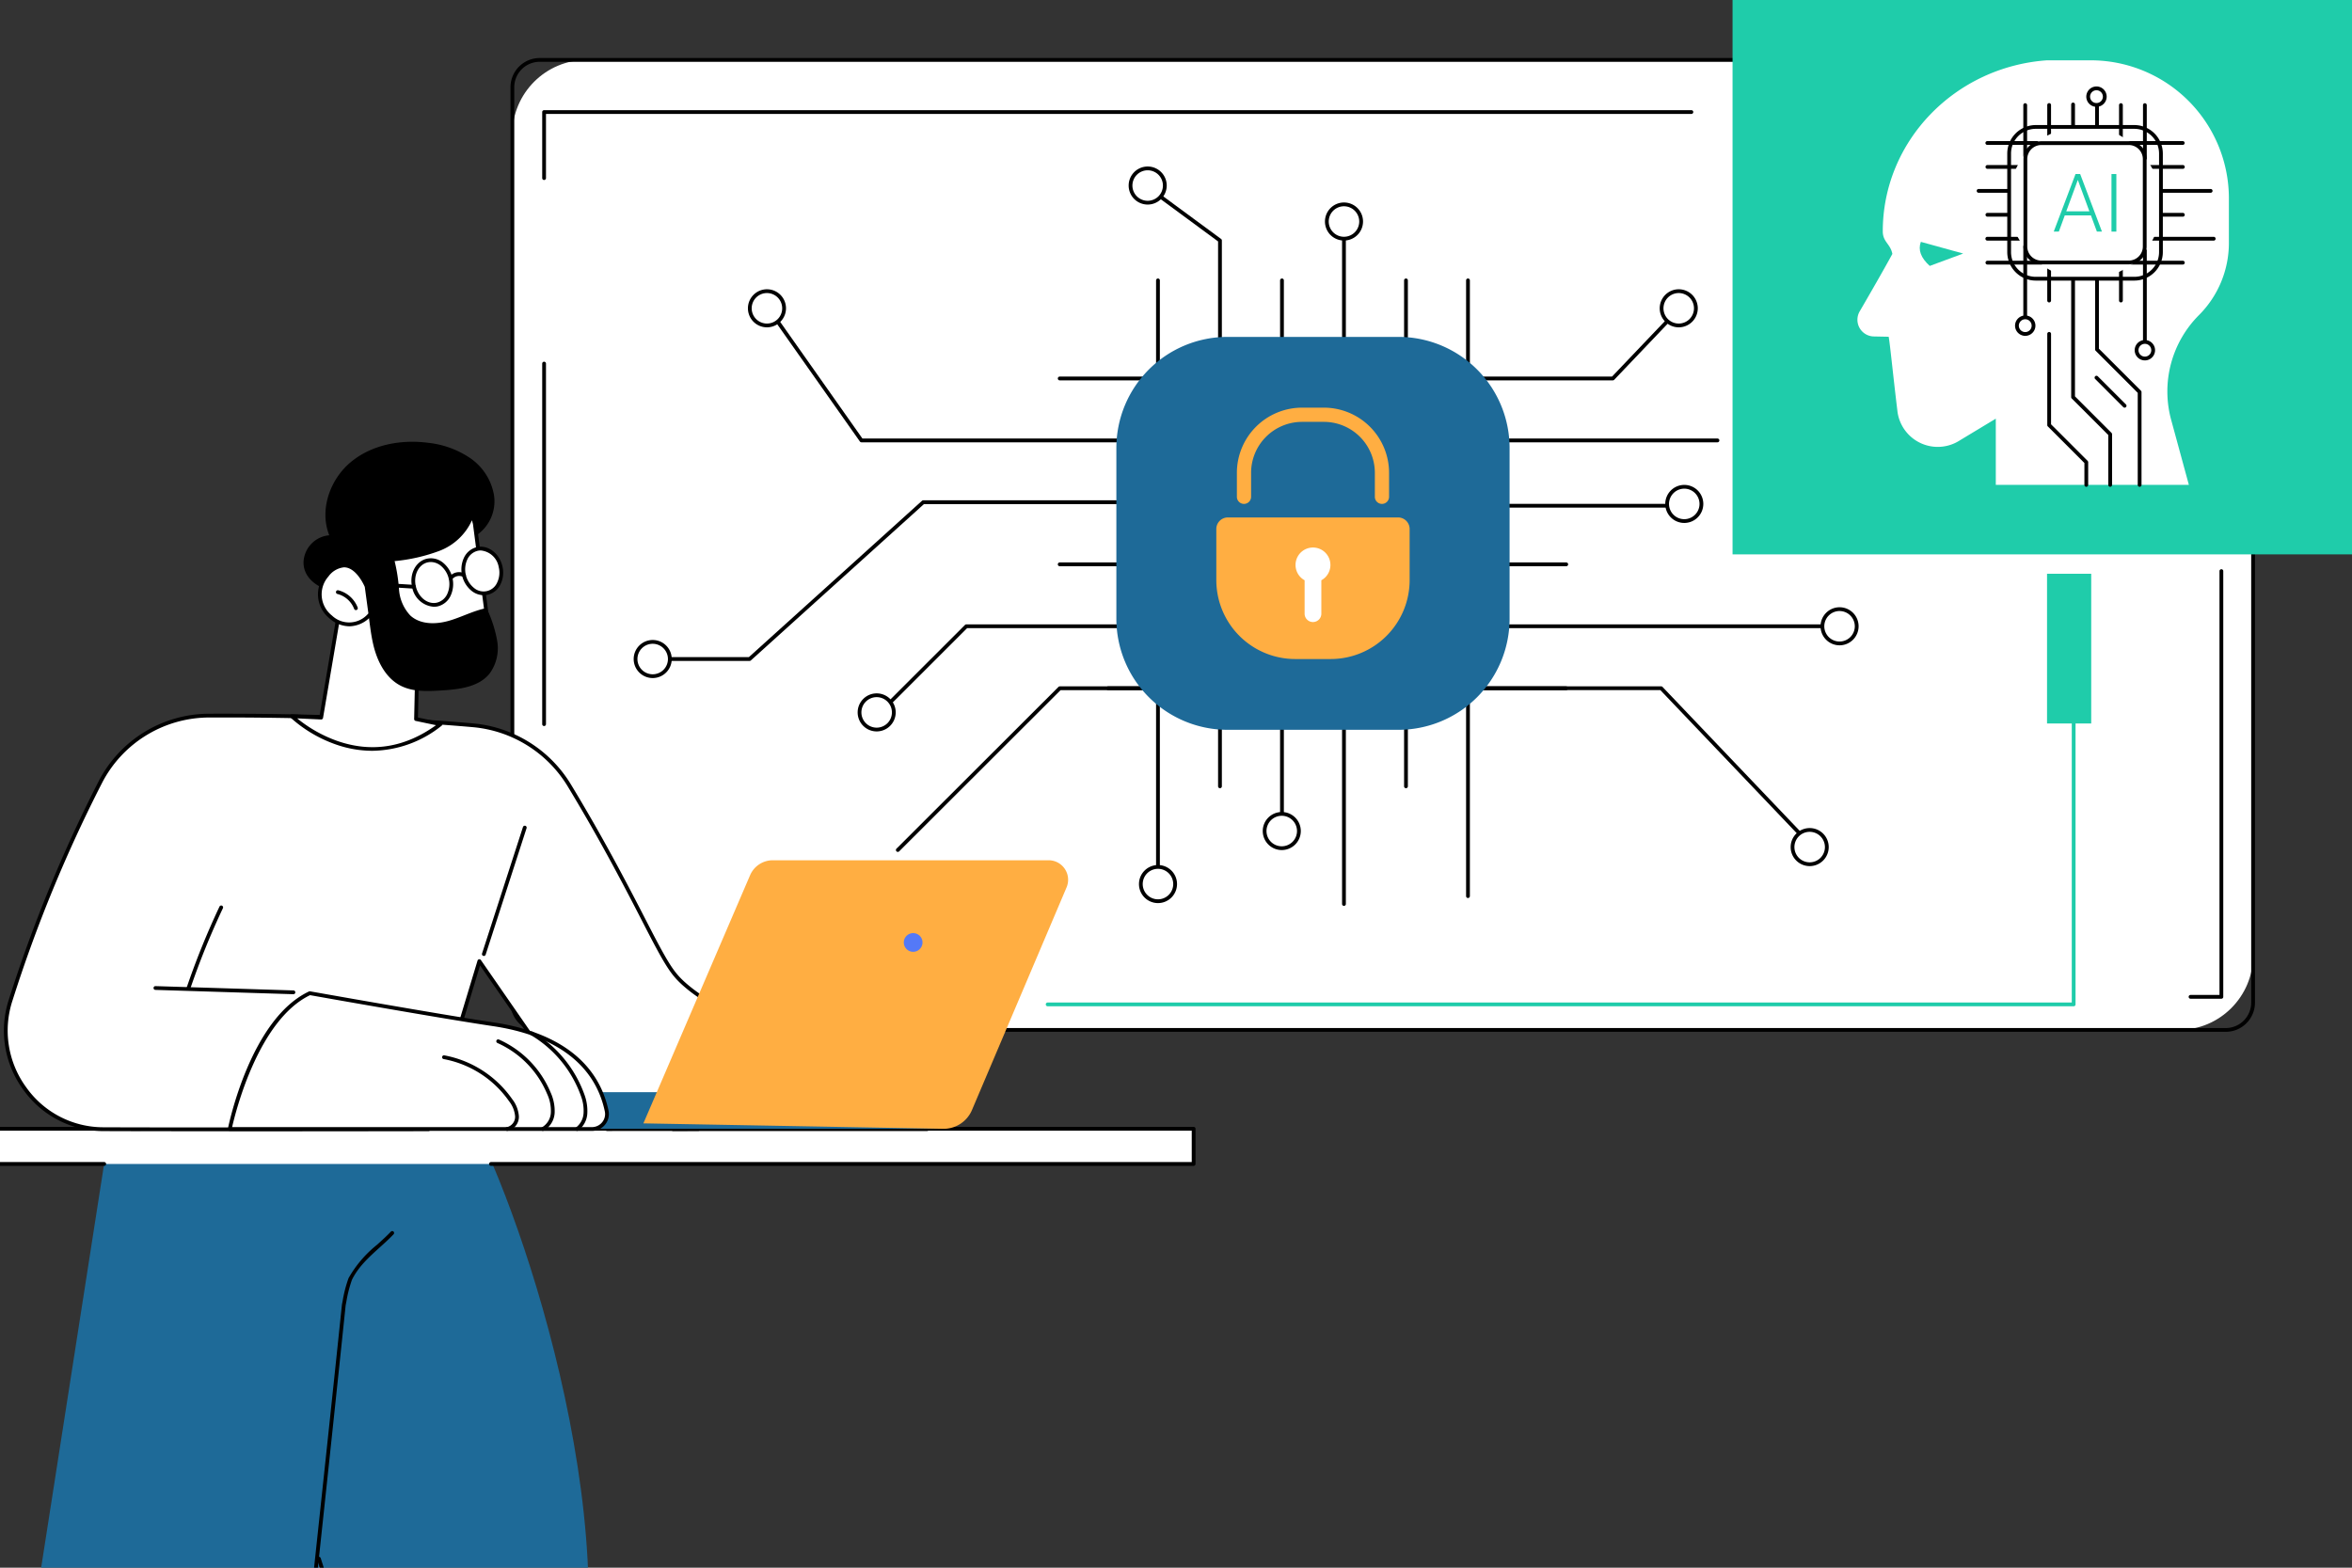
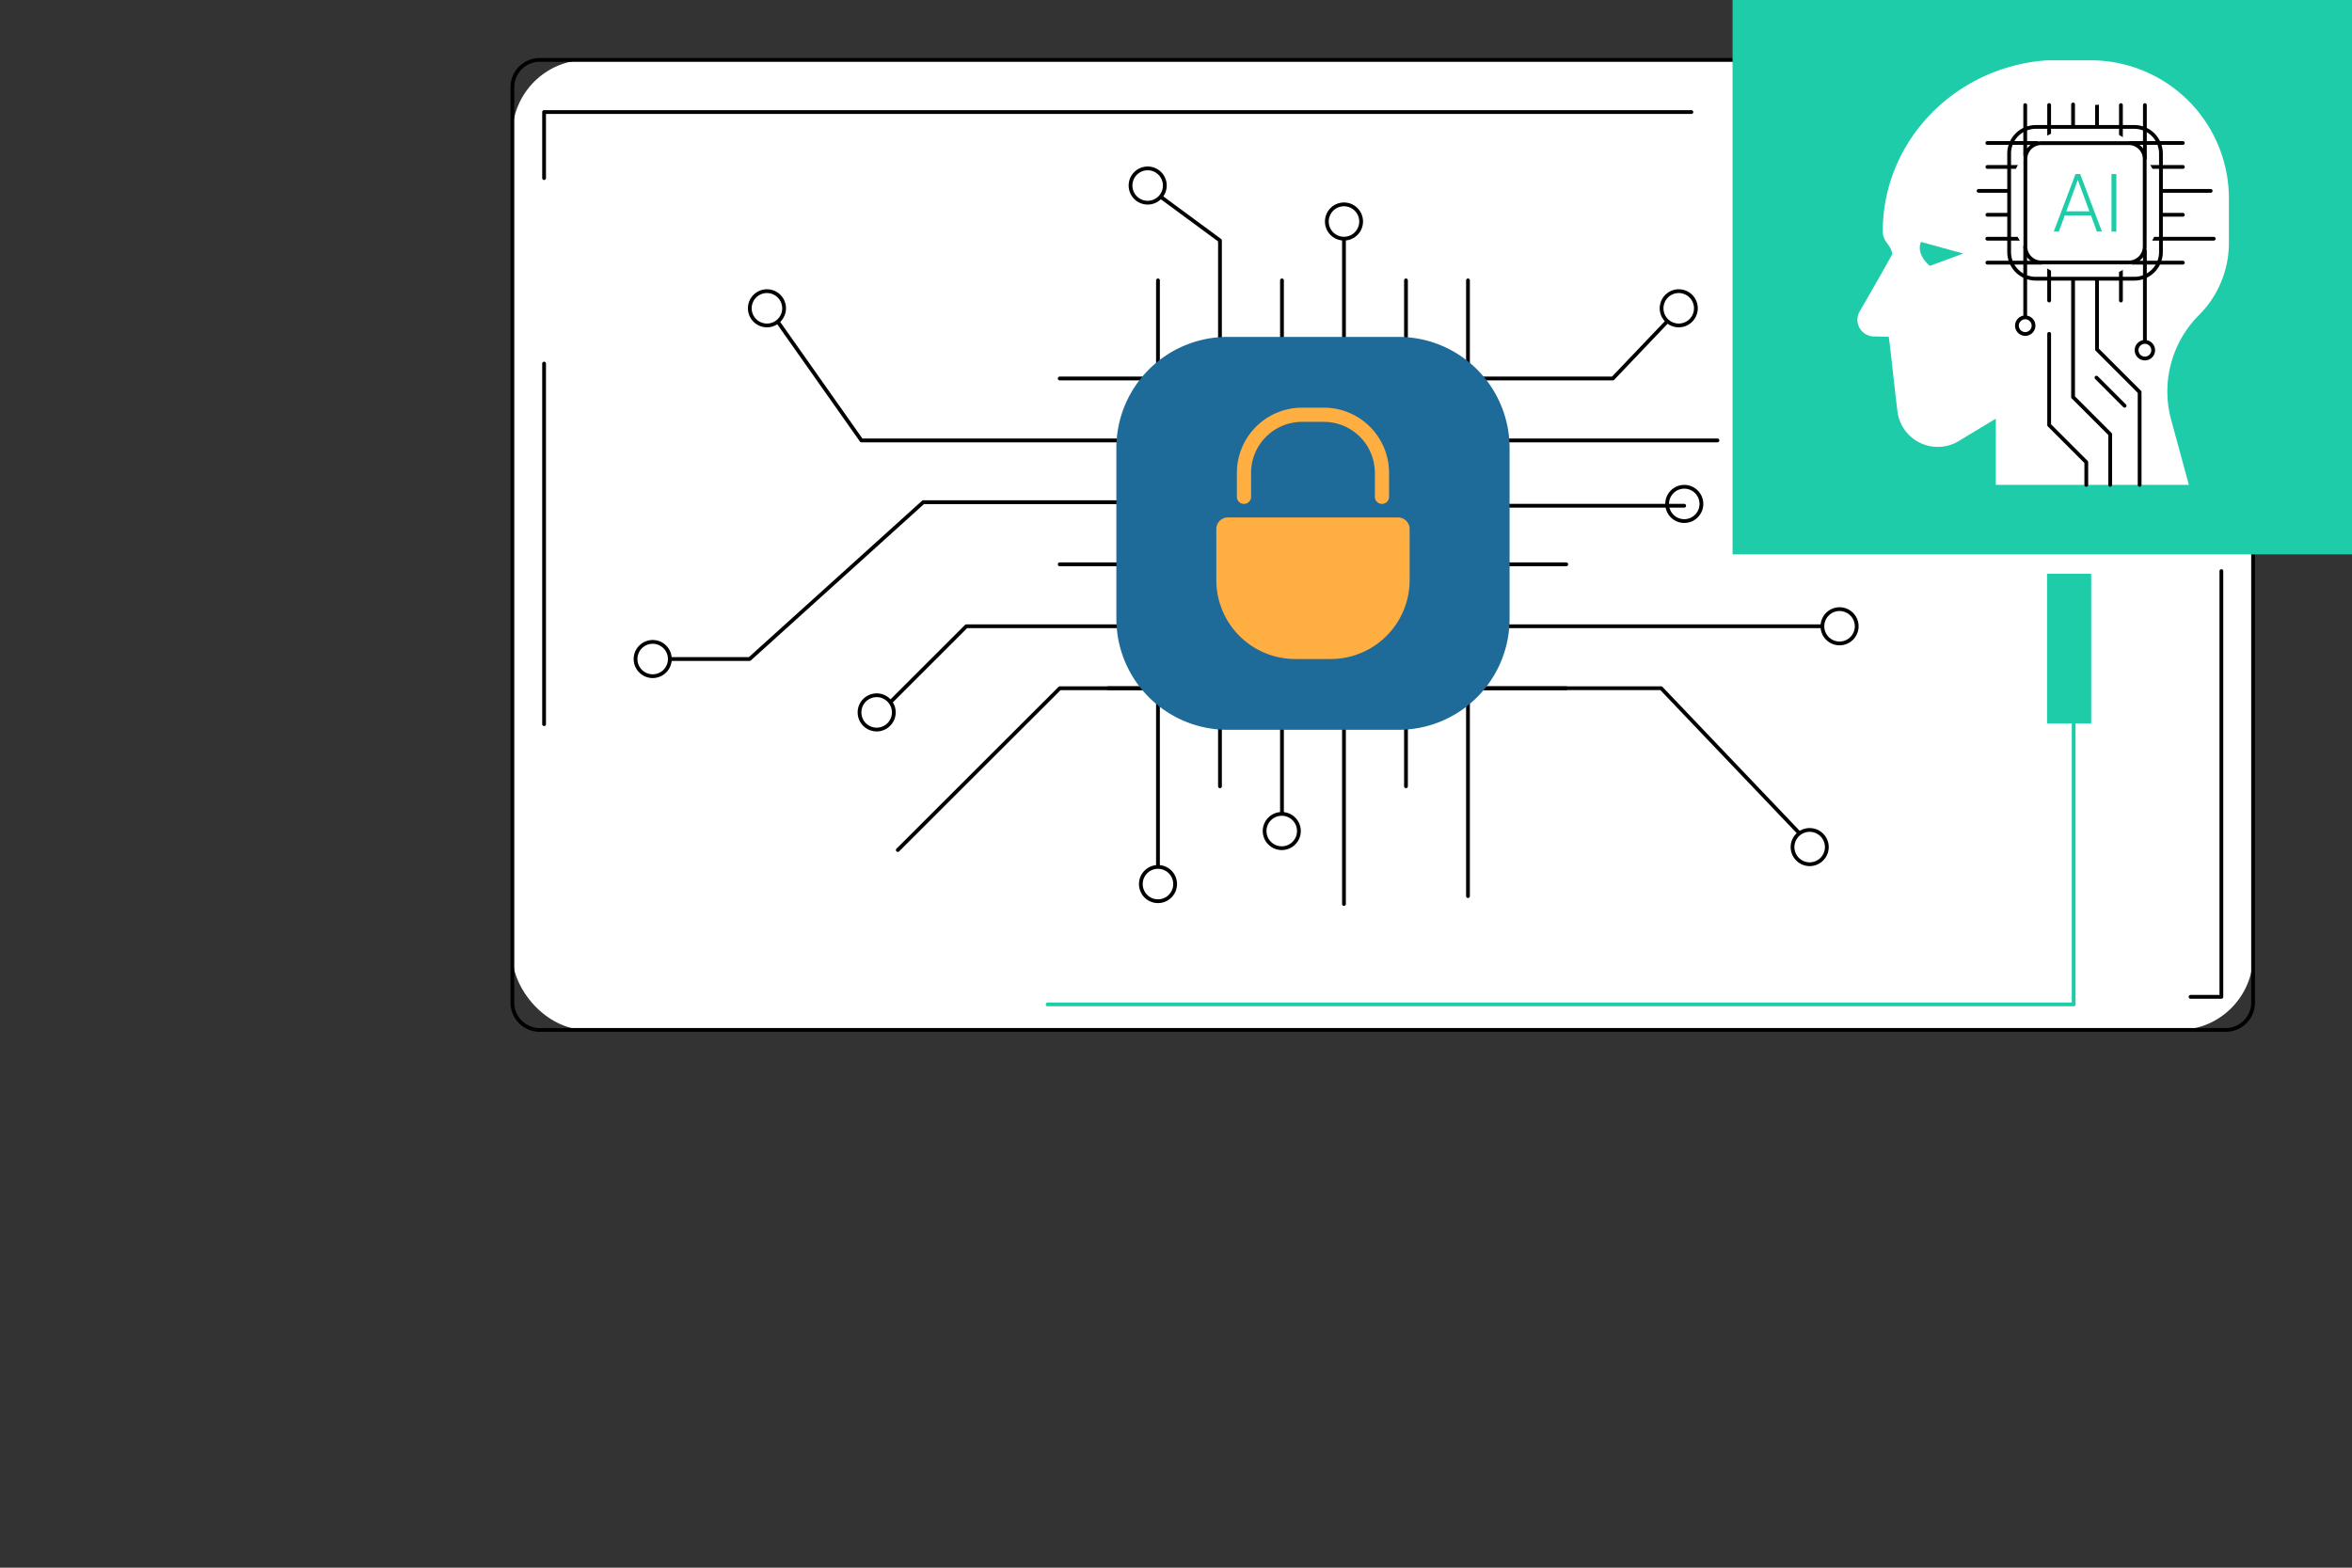
<svg xmlns="http://www.w3.org/2000/svg" width="456.493" height="304.328" viewBox="0 0 456.493 304.328">
  <rect x="0" y="0" width="456.493" height="304.328" fill="#333333" stroke="none" />
  <defs>
    <clipPath id="clip-path">
-       <rect id="SVGID" width="309.957" height="280.969" transform="translate(491.754 1186.741)" fill="none" />
-     </clipPath>
+       </clipPath>
  </defs>
  <g id="AI-Backed_Security_Patching" data-name="AI-Backed Security Patching" transform="translate(-491.754 -1163.381)">
    <g id="Group_279" data-name="Group 279">
      <g id="Group_259" data-name="Group 259">
        <g id="Group_258" data-name="Group 258">
          <g id="Group_257" data-name="Group 257">
            <rect id="Rectangle_106" data-name="Rectangle 106" width="337.852" height="188.304" rx="14.452" transform="translate(591.198 1175.011)" fill="#fff" />
            <path id="Path_323" data-name="Path 323" d="M923.751,1363.682H596.5a5.672,5.672,0,0,1-5.666-5.665V1180.311a5.672,5.672,0,0,1,5.666-5.666H923.751a5.672,5.672,0,0,1,5.666,5.666v177.706A5.672,5.672,0,0,1,923.751,1363.682ZM596.5,1175.378a4.939,4.939,0,0,0-4.933,4.933v177.706a4.938,4.938,0,0,0,4.933,4.932H923.751a4.937,4.937,0,0,0,4.932-4.932V1180.311a4.938,4.938,0,0,0-4.932-4.933Z" />
          </g>
          <path id="Path_324" data-name="Path 324" d="M597.355,1198.322a.366.366,0,0,1-.366-.366v-12.823a.366.366,0,0,1,.366-.367H820.03a.367.367,0,0,1,0,.734H597.722v12.456A.366.366,0,0,1,597.355,1198.322Z" />
          <path id="Path_325" data-name="Path 325" d="M597.355,1304.322a.366.366,0,0,1-.366-.367v-69.99a.366.366,0,1,1,.733,0v69.99A.367.367,0,0,1,597.355,1304.322Z" />
          <path id="Path_326" data-name="Path 326" d="M922.893,1357.259h-6a.367.367,0,0,1,0-.733h5.636v-82.277a.366.366,0,1,1,.733,0v82.643A.366.366,0,0,1,922.893,1357.259Z" />
        </g>
      </g>
      <g id="Group_278" data-name="Group 278">
        <g id="Group_275" data-name="Group 275">
          <g id="Group_265" data-name="Group 265">
            <g id="Group_260" data-name="Group 260">
              <path id="Path_327" data-name="Path 327" d="M752.6,1339.233a.366.366,0,0,1-.366-.366V1205.631a.366.366,0,1,1,.733,0v133.236A.366.366,0,0,1,752.6,1339.233Z" />
              <path id="Path_328" data-name="Path 328" d="M740.569,1325.071a.366.366,0,0,1-.367-.366V1217.811a.366.366,0,0,1,.733,0V1324.7A.366.366,0,0,1,740.569,1325.071Z" />
              <path id="Path_329" data-name="Path 329" d="M716.5,1334.663a.366.366,0,0,1-.366-.367V1217.811a.366.366,0,0,1,.733,0V1334.3A.367.367,0,0,1,716.5,1334.663Z" />
              <path id="Path_330" data-name="Path 330" d="M764.636,1316.392a.366.366,0,0,1-.366-.367v-98.214a.366.366,0,0,1,.733,0v98.214A.367.367,0,0,1,764.636,1316.392Z" />
              <path id="Path_331" data-name="Path 331" d="M776.67,1337.708a.367.367,0,0,1-.367-.367v-119.53a.367.367,0,0,1,.734,0v119.53A.367.367,0,0,1,776.67,1337.708Z" />
              <path id="Path_332" data-name="Path 332" d="M728.535,1316.392a.367.367,0,0,1-.367-.367V1210.248l-13.887-10.226a.367.367,0,0,1,.434-.591l14.037,10.337a.367.367,0,0,1,.15.3v105.962A.367.367,0,0,1,728.535,1316.392Z" />
            </g>
            <g id="Group_261" data-name="Group 261">
              <circle id="Ellipse_95" data-name="Ellipse 95" cx="3.329" cy="3.329" r="3.329" transform="translate(737.187 1321.383) rotate(-0.131)" fill="#fff" />
              <path id="Path_333" data-name="Path 333" d="M740.524,1328.4a3.693,3.693,0,1,1,3.7-3.693A3.7,3.7,0,0,1,740.524,1328.4Zm0-6.654a2.961,2.961,0,1,0,2.962,2.961A2.965,2.965,0,0,0,740.524,1321.744Z" />
            </g>
            <g id="Group_262" data-name="Group 262">
              <path id="Path_334" data-name="Path 334" d="M713.172,1335a3.329,3.329,0,1,0,3.329-3.327A3.329,3.329,0,0,0,713.172,1335Z" fill="#fff" />
              <path id="Path_335" data-name="Path 335" d="M716.5,1338.694a3.693,3.693,0,1,1,3.7-3.693A3.7,3.7,0,0,1,716.5,1338.694Zm0-6.653a2.96,2.96,0,1,0,2.962,2.96A2.965,2.965,0,0,0,716.5,1332.041Z" />
            </g>
            <g id="Group_263" data-name="Group 263">
              <circle id="Ellipse_96" data-name="Ellipse 96" cx="3.329" cy="3.329" r="3.329" transform="translate(749.274 1203.055)" fill="#fff" />
              <path id="Path_336" data-name="Path 336" d="M752.6,1210.077a3.694,3.694,0,1,1,3.7-3.693A3.7,3.7,0,0,1,752.6,1210.077Zm0-6.653a2.96,2.96,0,1,0,2.963,2.96A2.965,2.965,0,0,0,752.6,1203.424Z" />
            </g>
            <g id="Group_264" data-name="Group 264">
              <circle id="Ellipse_97" data-name="Ellipse 97" cx="3.329" cy="3.329" r="3.329" transform="translate(711.169 1196.07)" fill="#fff" />
              <path id="Path_337" data-name="Path 337" d="M714.5,1203.092a3.694,3.694,0,1,1,3.7-3.693A3.7,3.7,0,0,1,714.5,1203.092Zm0-6.653a2.96,2.96,0,1,0,2.962,2.96A2.964,2.964,0,0,0,714.5,1196.439Z" />
            </g>
          </g>
          <g id="Group_274" data-name="Group 274">
            <g id="Group_266" data-name="Group 266">
              <path id="Path_338" data-name="Path 338" d="M662.238,1302.378a.367.367,0,0,1-.259-.626l17.063-17.053a.366.366,0,0,1,.259-.107H848.785a.366.366,0,1,1,0,.733H679.453L662.5,1302.27A.366.366,0,0,1,662.238,1302.378Z" />
              <path id="Path_339" data-name="Path 339" d="M666.007,1328.755a.367.367,0,0,1-.259-.626l31.441-31.4a.372.372,0,0,1,.26-.107h98.273a.366.366,0,1,1,0,.733H697.6l-31.334,31.3A.365.365,0,0,1,666.007,1328.755Z" />
              <path id="Path_340" data-name="Path 340" d="M825.073,1249.245H658.949a.369.369,0,0,1-.3-.155l-18.078-25.649a.366.366,0,1,1,.6-.422l17.969,25.493H825.073a.367.367,0,1,1,0,.733Z" />
              <path id="Path_341" data-name="Path 341" d="M637.242,1291.682H618.431a.367.367,0,0,1,0-.733H637.1l33.6-30.351a.362.362,0,0,1,.245-.094h37.389l76.415.69h33.9a.367.367,0,0,1,0,.733h-33.9l-76.415-.69H671.086l-33.6,30.351A.362.362,0,0,1,637.242,1291.682Z" />
              <path id="Path_342" data-name="Path 342" d="M795.722,1273.3H697.449a.367.367,0,1,1,0-.733h98.273a.367.367,0,1,1,0,.733Z" />
              <path id="Path_343" data-name="Path 343" d="M804.786,1237.219H697.449a.367.367,0,1,1,0-.733H804.628l12.158-12.757a.366.366,0,0,1,.53.506l-12.265,12.87A.365.365,0,0,1,804.786,1237.219Z" />
              <path id="Path_344" data-name="Path 344" d="M842.985,1327.591a.368.368,0,0,1-.265-.113l-28.711-30.127H706.829a.366.366,0,1,1,0-.733H814.166a.365.365,0,0,1,.265.114l28.82,30.24a.366.366,0,0,1-.266.619Z" />
            </g>
            <g id="Group_267" data-name="Group 267">
              <circle id="Ellipse_98" data-name="Ellipse 98" cx="3.327" cy="3.327" r="3.327" transform="translate(814.237 1226.549) rotate(-89.867)" fill="#fff" />
              <path id="Path_345" data-name="Path 345" d="M817.572,1226.924a3.694,3.694,0,1,1,3.7-3.694A3.7,3.7,0,0,1,817.572,1226.924Zm0-6.654a2.96,2.96,0,1,0,2.962,2.96A2.965,2.965,0,0,0,817.572,1220.27Z" />
            </g>
            <g id="Group_268" data-name="Group 268">
-               <circle id="Ellipse_99" data-name="Ellipse 99" cx="3.329" cy="3.329" r="3.329" transform="translate(815.316 1257.875)" fill="#fff" />
              <path id="Path_346" data-name="Path 346" d="M818.645,1264.9a3.693,3.693,0,1,1,3.7-3.693A3.7,3.7,0,0,1,818.645,1264.9Zm0-6.653a2.96,2.96,0,1,0,2.962,2.96A2.965,2.965,0,0,0,818.645,1258.244Z" />
            </g>
            <g id="Group_269" data-name="Group 269">
              <path id="Path_347" data-name="Path 347" d="M665.232,1301.676a3.329,3.329,0,1,1-3.329-3.327A3.328,3.328,0,0,1,665.232,1301.676Z" fill="#fff" />
              <path id="Path_348" data-name="Path 348" d="M661.9,1305.369a3.693,3.693,0,1,1,3.7-3.693A3.7,3.7,0,0,1,661.9,1305.369Zm0-6.654a2.961,2.961,0,1,0,2.963,2.961A2.966,2.966,0,0,0,661.9,1298.715Z" />
            </g>
            <g id="Group_270" data-name="Group 270">
              <circle id="Ellipse_100" data-name="Ellipse 100" cx="3.329" cy="3.329" r="3.329" transform="matrix(1, -0.002, 0.002, 1, 615.095, 1287.995)" fill="#fff" />
              <path id="Path_349" data-name="Path 349" d="M618.431,1295.009a3.694,3.694,0,1,1,3.7-3.693A3.7,3.7,0,0,1,618.431,1295.009Zm0-6.653a2.96,2.96,0,1,0,2.962,2.96A2.965,2.965,0,0,0,618.431,1288.356Z" />
            </g>
            <g id="Group_271" data-name="Group 271">
              <path id="Path_350" data-name="Path 350" d="M643.935,1223.23a3.329,3.329,0,1,1-3.329-3.327A3.328,3.328,0,0,1,643.935,1223.23Z" fill="#fff" />
              <path id="Path_351" data-name="Path 351" d="M640.606,1226.924a3.694,3.694,0,1,1,3.7-3.694A3.7,3.7,0,0,1,640.606,1226.924Zm0-6.654a2.96,2.96,0,1,0,2.962,2.96A2.965,2.965,0,0,0,640.606,1220.27Z" />
            </g>
            <g id="Group_272" data-name="Group 272">
              <circle id="Ellipse_101" data-name="Ellipse 101" cx="3.329" cy="3.329" r="3.329" transform="translate(845.456 1281.629)" fill="#fff" />
              <path id="Path_352" data-name="Path 352" d="M848.785,1288.652a3.693,3.693,0,1,1,3.7-3.694A3.7,3.7,0,0,1,848.785,1288.652Zm0-6.654a2.96,2.96,0,1,0,2.962,2.96A2.965,2.965,0,0,0,848.785,1282Z" />
            </g>
            <g id="Group_273" data-name="Group 273">
              <path id="Path_353" data-name="Path 353" d="M839.656,1327.822a3.329,3.329,0,1,0,3.329-3.326A3.328,3.328,0,0,0,839.656,1327.822Z" fill="#fff" />
              <path id="Path_354" data-name="Path 354" d="M842.985,1331.516a3.693,3.693,0,1,1,3.7-3.694A3.7,3.7,0,0,1,842.985,1331.516Zm0-6.654a2.96,2.96,0,1,0,2.963,2.96A2.965,2.965,0,0,0,842.985,1324.862Z" />
            </g>
          </g>
        </g>
        <g id="Group_277" data-name="Group 277">
          <path id="Rectangle_107" data-name="Rectangle 107" d="M21.573,0H54.746A21.573,21.573,0,0,1,76.319,21.573V54.7A21.572,21.572,0,0,1,54.747,76.273H21.573A21.573,21.573,0,0,1,0,54.7V21.573A21.573,21.573,0,0,1,21.573,0Z" transform="translate(708.426 1228.782)" fill="#1e6a98" />
          <g id="Group_276" data-name="Group 276">
            <path id="Path_355" data-name="Path 355" d="M763.1,1263.829H730.073a2.248,2.248,0,0,0-2.248,2.248v9.913a15.326,15.326,0,0,0,15.326,15.326h6.869a15.326,15.326,0,0,0,15.326-15.326v-9.913A2.248,2.248,0,0,0,763.1,1263.829Z" fill="#ffae42" />
            <path id="Path_356" data-name="Path 356" d="M759.975,1261.2a1.379,1.379,0,0,1-1.379-1.379v-4.657a9.9,9.9,0,0,0-9.889-9.889h-4.242a9.9,9.9,0,0,0-9.89,9.889v4.657a1.379,1.379,0,1,1-2.758,0v-4.657a12.662,12.662,0,0,1,12.648-12.647h4.242a12.662,12.662,0,0,1,12.647,12.647v4.657A1.379,1.379,0,0,1,759.975,1261.2Z" fill="#ffae42" />
-             <path id="Path_357" data-name="Path 357" d="M749.971,1273.055a3.385,3.385,0,1,0-5.009,2.97v6.526a1.624,1.624,0,0,0,3.247,0v-6.526A3.382,3.382,0,0,0,749.971,1273.055Z" fill="#fff" />
          </g>
        </g>
      </g>
    </g>
    <g id="Group_294" data-name="Group 294">
      <g id="Group_292" data-name="Group 292">
        <rect id="Rectangle_108" data-name="Rectangle 108" width="120.226" height="107.621" transform="translate(948.246 1271.001) rotate(180)" fill="#1fccaa" />
        <g id="Group_291" data-name="Group 291">
          <path id="Path_358" data-name="Path 358" d="M897.537,1175.09H889.03c-17.808,1.254-31.853,15.64-31.853,33.2,0,2.074,1.488,2.415,1.863,4.385-1.8,3.292-4.384,7.78-6.344,11.15a3.241,3.241,0,0,0,2.737,4.87l2.887.057c.247,1.241.832,7.274,1.708,14.51.01.085.022.17.035.255a7.889,7.889,0,0,0,12.11,5.325l6.94-4.188v12.854h37.473l-3.439-12.628a20.971,20.971,0,0,1,5.406-20.339,19.8,19.8,0,0,0,5.8-14v-8.635A26.816,26.816,0,0,0,897.537,1175.09Z" fill="#fff" />
          <path id="Path_359" data-name="Path 359" d="M872.784,1212.6l-8.218-2.269q-.865,2.336,1.73,4.672Z" fill="#1fccaa" />
          <g id="Group_290" data-name="Group 290">
            <path id="Path_360" data-name="Path 360" d="M884.821,1228.577a.366.366,0,0,1-.366-.366v-44.425a.366.366,0,1,1,.733,0v44.425A.366.366,0,0,1,884.821,1228.577Z" />
            <path id="Path_361" data-name="Path 361" d="M889.467,1222.089a.367.367,0,0,1-.367-.367v-37.936a.367.367,0,1,1,.733,0v37.936A.366.366,0,0,1,889.467,1222.089Z" />
            <path id="Path_362" data-name="Path 362" d="M901.314,1257.879a.367.367,0,0,1-.367-.367v-9.683l-7.094-7.094a.366.366,0,0,1-.108-.259v-56.809a.367.367,0,0,1,.734,0v56.657l7.094,7.094a.366.366,0,0,1,.107.26v9.834A.366.366,0,0,1,901.314,1257.879Z" />
            <path id="Path_363" data-name="Path 363" d="M907.027,1257.879a.366.366,0,0,1-.366-.367v-17.869l-8.163-8.163a.37.37,0,0,1-.107-.259v-49.079a.367.367,0,1,1,.733,0v48.927l8.163,8.163a.366.366,0,0,1,.107.259v18.021A.367.367,0,0,1,907.027,1257.879Z" />
            <path id="Path_364" data-name="Path 364" d="M903.4,1222.089a.367.367,0,0,1-.367-.367v-37.936a.366.366,0,1,1,.733,0v37.936A.366.366,0,0,1,903.4,1222.089Z" />
            <path id="Path_365" data-name="Path 365" d="M908.048,1231.735a.366.366,0,0,1-.366-.367v-47.582a.366.366,0,1,1,.733,0v47.582A.367.367,0,0,1,908.048,1231.735Z" />
            <g id="Group_280" data-name="Group 280">
              <path id="Path_366" data-name="Path 366" d="M909.658,1231.368a1.609,1.609,0,1,1-1.61-1.609A1.61,1.61,0,0,1,909.658,1231.368Z" fill="#fff" />
              <path id="Path_367" data-name="Path 367" d="M908.048,1233.345a1.977,1.977,0,1,1,1.976-1.977A1.979,1.979,0,0,1,908.048,1233.345Zm0-3.219a1.242,1.242,0,1,0,1.243,1.242A1.244,1.244,0,0,0,908.048,1230.126Z" />
            </g>
            <g id="Group_284" data-name="Group 284">
              <path id="Path_368" data-name="Path 368" d="M915.4,1214.734H877.466a.367.367,0,0,1,0-.733H915.4a.367.367,0,1,1,0,.733Z" />
              <path id="Path_369" data-name="Path 369" d="M921.408,1210.089H877.466a.367.367,0,0,1,0-.734h43.942a.367.367,0,1,1,0,.734Z" />
              <path id="Path_370" data-name="Path 370" d="M915.4,1205.443H877.466a.367.367,0,0,1,0-.733H915.4a.367.367,0,1,1,0,.733Z" />
              <path id="Path_371" data-name="Path 371" d="M920.795,1200.8h-45a.367.367,0,1,1,0-.733h45a.367.367,0,1,1,0,.733Z" />
              <g id="Group_281" data-name="Group 281">
                <path id="Path_372" data-name="Path 372" d="M900.264,1182.142a1.609,1.609,0,1,1-1.609-1.609A1.608,1.608,0,0,1,900.264,1182.142Z" fill="#fff" />
-                 <path id="Path_373" data-name="Path 373" d="M898.655,1184.118a1.976,1.976,0,1,1,1.976-1.976A1.978,1.978,0,0,1,898.655,1184.118Zm0-3.219a1.243,1.243,0,1,0,1.242,1.243A1.244,1.244,0,0,0,898.655,1180.9Z" />
              </g>
              <g id="Group_283" data-name="Group 283">
                <g id="Group_282" data-name="Group 282">
                  <path id="Path_374" data-name="Path 374" d="M886.436,1226.6a1.609,1.609,0,1,1-1.609-1.609A1.609,1.609,0,0,1,886.436,1226.6Z" fill="#fff" />
                  <path id="Path_375" data-name="Path 375" d="M884.827,1228.577a1.976,1.976,0,1,1,1.976-1.976A1.978,1.978,0,0,1,884.827,1228.577Zm0-3.219a1.243,1.243,0,1,0,1.243,1.243A1.245,1.245,0,0,0,884.827,1225.358Z" />
                </g>
              </g>
              <path id="Path_376" data-name="Path 376" d="M915.4,1196.152H877.466a.367.367,0,0,1,0-.733H915.4a.367.367,0,1,1,0,.733Z" />
              <path id="Path_377" data-name="Path 377" d="M915.4,1191.507H877.466a.366.366,0,0,1,0-.733H915.4a.366.366,0,1,1,0,.733Z" />
            </g>
            <g id="Group_289" data-name="Group 289">
              <g id="Group_285" data-name="Group 285">
                <rect id="Rectangle_109" data-name="Rectangle 109" width="29.461" height="29.461" rx="14.09" transform="translate(881.704 1188.023)" fill="#fff" />
                <path id="Path_378" data-name="Path 378" d="M906,1217.851H886.87a5.539,5.539,0,0,1-5.532-5.533v-19.129a5.539,5.539,0,0,1,5.532-5.532H906a5.539,5.539,0,0,1,5.533,5.533v19.128A5.539,5.539,0,0,1,906,1217.851ZM886.87,1188.39a4.8,4.8,0,0,0-4.8,4.8v19.129a4.8,4.8,0,0,0,4.8,4.8H906a4.805,4.805,0,0,0,4.8-4.8V1193.19a4.805,4.805,0,0,0-4.8-4.8Z" />
              </g>
              <g id="Group_288" data-name="Group 288">
                <g id="Group_286" data-name="Group 286">
                  <rect id="Rectangle_110" data-name="Rectangle 110" width="23.166" height="23.166" rx="3.093" transform="translate(884.852 1191.171)" fill="#fff" />
                  <path id="Path_379" data-name="Path 379" d="M904.925,1214.7h-16.98a3.464,3.464,0,0,1-3.46-3.46v-16.98a3.464,3.464,0,0,1,3.46-3.46h16.98a3.464,3.464,0,0,1,3.459,3.46v16.98A3.464,3.464,0,0,1,904.925,1214.7Zm-16.98-23.166a2.729,2.729,0,0,0-2.726,2.726v16.98a2.729,2.729,0,0,0,2.726,2.726h16.98a2.729,2.729,0,0,0,2.726-2.726v-16.98a2.729,2.729,0,0,0-2.726-2.726Z" />
                </g>
                <g id="Group_287" data-name="Group 287">
                  <path id="Path_380" data-name="Path 380" d="M897.575,1205.2H892.5l-1.152,3.139h-.99l4.23-11.176h.9l4.229,11.176h-.982Zm-4.783-.8h4.483l-2.241-6.087Z" fill="#1fccaa" />
                  <path id="Path_381" data-name="Path 381" d="M902.511,1208.342h-.945v-11.176h.945Z" fill="#1fccaa" />
                </g>
              </g>
            </g>
            <path id="Path_382" data-name="Path 382" d="M896.677,1257.879a.366.366,0,0,1-.366-.367v-4.25l-7.1-7.1a.367.367,0,0,1-.108-.26v-17.688a.367.367,0,1,1,.733,0v17.537l7.1,7.1a.363.363,0,0,1,.108.259v4.4A.367.367,0,0,1,896.677,1257.879Z" />
            <path id="Path_383" data-name="Path 383" d="M904.112,1242.518a.369.369,0,0,1-.259-.107l-5.457-5.458a.366.366,0,0,1,.518-.518l5.458,5.457a.366.366,0,0,1-.26.626Z" />
          </g>
        </g>
      </g>
      <g id="Group_293" data-name="Group 293">
        <path id="Path_384" data-name="Path 384" d="M894.225,1358.726H695.094a.366.366,0,1,1,0-.733H893.859v-75.371a.366.366,0,1,1,.733,0v75.737A.367.367,0,0,1,894.225,1358.726Z" fill="#1fccaa" />
        <rect id="Rectangle_111" data-name="Rectangle 111" width="8.574" height="29.065" transform="translate(897.631 1303.828) rotate(180)" fill="#1fccaa" />
      </g>
    </g>
    <g id="Group_317" data-name="Group 317">
      <g id="Group_316" data-name="Group 316" clip-path="url(#clip-path)">
        <g id="Group_315" data-name="Group 315">
          <g id="Group_297" data-name="Group 297">
            <g id="Group_296" data-name="Group 296">
              <g id="Group_295" data-name="Group 295">
                <path id="Path_385" data-name="Path 385" d="M604.587,1492.157c7.467-43.251-16.379-106.34-24.044-115.827-7.792-9.643-66.211-2.2-66.211-2.2l-18.4,118.029Zm-50.781-24.929c.14-.477,3.971,9.821,3.554,11.54-.387,1.6-4.577,7.911-5.719,9.071C551.429,1488.055,552.982,1470.035,553.806,1467.228Z" fill="#1e6a98" />
              </g>
            </g>
            <path id="Path_386" data-name="Path 386" d="M550.905,1488.437a.261.261,0,0,1-.039,0,.367.367,0,0,1-.326-.4q1.027-9.645,2.051-19.2c1.813-16.957,3.688-34.491,5.528-52.2l.139-.713a25.045,25.045,0,0,1,1.146-4.425,22.468,22.468,0,0,1,5.535-6.482c.9-.814,1.834-1.655,2.683-2.547a.367.367,0,0,1,.531.506c-.868.912-1.811,1.762-2.722,2.585-2.1,1.9-4.082,3.684-5.359,6.239a24.71,24.71,0,0,0-1.094,4.264c-.046.233-.09.461-.134.683-1.835,17.68-3.711,35.215-5.524,52.172q-1.023,9.571-2.051,19.2A.366.366,0,0,1,550.905,1488.437Z" />
            <path id="Path_387" data-name="Path 387" d="M559.219,1483.75a.367.367,0,0,1-.349-.255l-5.572-17.421a.366.366,0,1,1,.7-.223l5.572,17.421a.367.367,0,0,1-.349.478Z" />
          </g>
          <g id="Group_299" data-name="Group 299">
            <rect id="Rectangle_112" data-name="Rectangle 112" width="236.45" height="6.828" transform="translate(486.973 1382.509)" fill="#fff" />
            <g id="Group_298" data-name="Group 298">
              <path id="Path_388" data-name="Path 388" d="M511.961,1389.7H486.973a.366.366,0,0,1-.366-.366v-6.828a.366.366,0,0,1,.366-.367h32.02a.367.367,0,0,1,0,.734H487.34v6.094h24.621a.367.367,0,1,1,0,.733Z" />
              <path id="Path_389" data-name="Path 389" d="M723.423,1389.7H587.069a.367.367,0,1,1,0-.733H723.056v-6.094H590.249a.367.367,0,1,1,0-.734H723.423a.367.367,0,0,1,.367.367v6.828A.366.366,0,0,1,723.423,1389.7Z" />
            </g>
          </g>
          <g id="Group_314" data-name="Group 314">
            <g id="Group_305" data-name="Group 305">
              <g id="Group_300" data-name="Group 300">
                <path id="Path_390" data-name="Path 390" d="M624.352,1354.25c-2.218-2.044-3.315-3.793-7.672-12.291-4.828-9.414-9.032-17.175-14.435-26.117a24.324,24.324,0,0,0-18.682-11.664c-18.925-1.663-38.58-1.93-51.219-1.878a23.861,23.861,0,0,0-21.005,12.694c-7.416,14.025-13.321,29.75-17.493,42.462-4.012,12.226,5.064,25.075,17.932,25.127,19.707.081,63.149,0,63.149,0l9.864-32.619,15.292,22.089a53.759,53.759,0,0,0,9.479,10.511s15.221-.009,17.72-.015a91.927,91.927,0,0,1,5.682-14.046c1.409-2.8,2.873-5.344,4.325-7.646A28.516,28.516,0,0,1,624.352,1354.25Z" fill="#fff" />
                <path id="Path_391" data-name="Path 391" d="M536.855,1382.985c-9.358,0-18.55-.008-25.079-.035a19.065,19.065,0,0,1-15.516-8.045,19.392,19.392,0,0,1-2.762-17.563,276.146,276.146,0,0,1,17.517-42.52,24.186,24.186,0,0,1,21.328-12.889c13.021-.051,32.49.231,51.252,1.88a24.773,24.773,0,0,1,18.964,11.839c4.9,8.1,9.082,15.677,14.447,26.14,4.338,8.459,5.4,10.168,7.6,12.189a27.916,27.916,0,0,0,12.772,6.519.367.367,0,0,1,.226.552c-1.55,2.459-3,5.021-4.308,7.617a91.965,91.965,0,0,0-5.659,13.989.366.366,0,0,1-.35.257c-2.5.006-17.72.016-17.72.016h0a.362.362,0,0,1-.228-.08,54.626,54.626,0,0,1-9.552-10.589l-14.86-21.464-9.644,31.891a.366.366,0,0,1-.35.261C574.639,1382.95,555.425,1382.985,536.855,1382.985Zm-1.651-80.324q-1.476,0-2.858.005a23.453,23.453,0,0,0-20.682,12.5,275.469,275.469,0,0,0-17.47,42.4,18.67,18.67,0,0,0,2.66,16.906,18.345,18.345,0,0,0,14.925,7.741c18.67.077,59.155.007,62.875,0l9.786-32.359a.367.367,0,0,1,.652-.1l15.293,22.09a54.557,54.557,0,0,0,9.308,10.353c1.44,0,14.336-.01,17.319-.015a92.644,92.644,0,0,1,5.625-13.845c1.242-2.464,2.61-4.9,4.071-7.245a28.462,28.462,0,0,1-12.6-6.573c-2.275-2.1-3.362-3.834-7.751-12.394-5.357-10.446-9.535-18.006-14.422-26.094a24.033,24.033,0,0,0-18.4-11.488C566.125,1303.013,548.106,1302.661,535.2,1302.661Z" />
              </g>
              <path id="Path_392" data-name="Path 392" d="M585.662,1348.957a.362.362,0,0,1-.112-.018.366.366,0,0,1-.236-.462l7.94-24.549a.366.366,0,0,1,.7.225l-7.94,24.55A.367.367,0,0,1,585.662,1348.957Z" />
              <path id="Path_393" data-name="Path 393" d="M548.717,1356.383h-.012l-26.794-.837a.367.367,0,0,1-.355-.378.362.362,0,0,1,.378-.355l26.794.837a.367.367,0,0,1-.011.733Z" />
              <path id="Path_394" data-name="Path 394" d="M528.329,1355.589a.347.347,0,0,1-.118-.02.365.365,0,0,1-.229-.465,150.392,150.392,0,0,1,6.366-15.715.367.367,0,1,1,.663.313,149.9,149.9,0,0,0-6.335,15.639A.368.368,0,0,1,528.329,1355.589Z" />
              <g id="Group_301" data-name="Group 301">
                <path id="Path_395" data-name="Path 395" d="M622.394,1382.574h49.3s3.082-8.385-10.138-15.062c-7.83-3.954-27.879-7.31-27.879-7.31S624.766,1369.906,622.394,1382.574Z" fill="#fff" />
                <path id="Path_396" data-name="Path 396" d="M671.689,1382.94h-49.3a.367.367,0,0,1-.361-.434c2.364-12.624,11.279-22.454,11.369-22.552a.365.365,0,0,1,.331-.114c.821.138,20.193,3.411,27.983,7.345,13.358,6.746,10.349,15.428,10.317,15.515A.366.366,0,0,1,671.689,1382.94Zm-48.851-.733h48.581c.387-1.408,1.633-8.476-10.034-14.367-7.276-3.675-25.463-6.879-27.574-7.242C632.715,1361.846,625.116,1370.835,622.838,1382.207Z" />
              </g>
              <path id="Path_397" data-name="Path 397" d="M652.983,1382.684a.366.366,0,0,1-.253-.632,2.466,2.466,0,0,0,.332-2.8,4.814,4.814,0,0,0-2.383-2.079,18.027,18.027,0,0,0-2.822-.912,10.406,10.406,0,0,1-4.7-2.12,5.56,5.56,0,0,1-1.609-5.038.367.367,0,1,1,.719.144,4.814,4.814,0,0,0,1.392,4.36,9.729,9.729,0,0,0,4.386,1.945,18.555,18.555,0,0,1,2.938.953,5.43,5.43,0,0,1,2.738,2.423,3.2,3.2,0,0,1-.483,3.652A.365.365,0,0,1,652.983,1382.684Z" />
              <path id="Path_398" data-name="Path 398" d="M665.773,1382.178a.353.353,0,0,1-.148-.032.366.366,0,0,1-.187-.483c.856-1.937-.836-4.152-1.6-5.014-3.255-3.657-7.892-6.025-11.982-8.114a.367.367,0,1,1,.333-.653c4.148,2.118,8.851,4.519,12.2,8.279,1.822,2.047,2.451,4.16,1.726,5.8A.367.367,0,0,1,665.773,1382.178Z" />
              <g id="Group_302" data-name="Group 302">
                <path id="Path_399" data-name="Path 399" d="M674.572,1382.515h-79.08a3.557,3.557,0,0,1,0-7.114h85.182Z" fill="#1e6a98" />
                <path id="Path_400" data-name="Path 400" d="M674.572,1382.506l-57.944-1.05,20.713-48.183a4.806,4.806,0,0,1,4.409-2.894h53.524a3.787,3.787,0,0,1,3.486,5.268L680.4,1378.866A5.989,5.989,0,0,1,674.572,1382.506Z" fill="#ffae42" />
                <path id="Path_401" data-name="Path 401" d="M670.8,1346.337a1.814,1.814,0,1,1-1.815-1.815A1.815,1.815,0,0,1,670.8,1346.337Z" fill="#5479f7" />
              </g>
              <g id="Group_304" data-name="Group 304">
                <g id="Group_303" data-name="Group 303">
                  <path id="Path_402" data-name="Path 402" d="M551.876,1356.186s25.109,4.47,35.586,6.027c17.945,2.666,21.165,12.692,22.038,16.844a2.91,2.91,0,0,1-2.86,3.492H536.351S540.6,1361.5,551.876,1356.186Z" fill="#fff" />
                  <path id="Path_403" data-name="Path 403" d="M606.64,1382.915H536.351a.367.367,0,0,1-.36-.439c.175-.867,4.416-21.291,15.729-26.622a.358.358,0,0,1,.221-.029c.251.044,25.223,4.487,35.574,6.025,12.656,1.88,20.382,7.805,22.344,17.132a3.237,3.237,0,0,1-.66,2.714A3.283,3.283,0,0,1,606.64,1382.915Zm-69.834-.733H606.64a2.555,2.555,0,0,0,1.99-.948,2.5,2.5,0,0,0,.511-2.1c-1.892-9-9.408-14.726-21.733-16.557-10-1.486-33.612-5.677-35.48-6.009C541.913,1361.4,537.494,1379.152,536.806,1382.182Z" />
                </g>
                <path id="Path_404" data-name="Path 404" d="M590.187,1382.915a.366.366,0,0,1-.037-.731,2.064,2.064,0,0,0,1.58-2.106,5.481,5.481,0,0,0-1.178-2.926,19.919,19.919,0,0,0-12.692-8.177.366.366,0,1,1,.132-.721,20.655,20.655,0,0,1,13.162,8.48,6.127,6.127,0,0,1,1.309,3.341,2.782,2.782,0,0,1-2.238,2.839Z" />
                <path id="Path_405" data-name="Path 405" d="M597.108,1382.915a.367.367,0,0,1-.168-.693,3.523,3.523,0,0,0,1.732-2.892,7.763,7.763,0,0,0-.738-3.608,18.7,18.7,0,0,0-9.638-9.869.367.367,0,0,1,.3-.671,19.446,19.446,0,0,1,10.019,10.26,8.72,8.72,0,0,1,.791,3.949,4.259,4.259,0,0,1-2.128,3.484A.37.37,0,0,1,597.108,1382.915Z" />
                <path id="Path_406" data-name="Path 406" d="M603.764,1382.915a.367.367,0,0,1-.209-.668,3.756,3.756,0,0,0,1.46-2.737,8.1,8.1,0,0,0-.488-3.311,22.586,22.586,0,0,0-9.76-11.892.367.367,0,1,1,.354-.642,23.374,23.374,0,0,1,10.1,12.31,9.179,9.179,0,0,1,.52,3.606,4.434,4.434,0,0,1-1.773,3.27A.373.373,0,0,1,603.764,1382.915Z" />
              </g>
            </g>
            <g id="Group_313" data-name="Group 313">
              <g id="Group_306" data-name="Group 306">
                <path id="Path_407" data-name="Path 407" d="M557.6,1282.045l-3.513,20.647-5.694-.273s13.575,13.207,28.858,1.549l-4.751-1,.473-21.488Z" fill="#fff" />
                <path id="Path_408" data-name="Path 408" d="M564.007,1309.129a21.443,21.443,0,0,1-7.035-1.217,25.884,25.884,0,0,1-8.833-5.23.367.367,0,0,1-.08-.409.372.372,0,0,1,.353-.22l5.37.258,3.459-20.328a.366.366,0,0,1,.348-.305l15.372-.563a.342.342,0,0,1,.271.1.365.365,0,0,1,.109.27l-.466,21.183,4.454.937a.366.366,0,0,1,.147.65A21.878,21.878,0,0,1,564.007,1309.129Zm-14.577-6.293a26.252,26.252,0,0,0,7.809,4.392c6.666,2.31,13.1,1.277,19.141-3.069l-3.954-.831a.367.367,0,0,1-.291-.367l.464-21.1-14.686.538-3.463,20.354a.368.368,0,0,1-.379.3Z" />
              </g>
              <g id="Group_312" data-name="Group 312">
                <g id="Group_307" data-name="Group 307">
                  <path id="Path_409" data-name="Path 409" d="M583.421,1261.28l3.317,25.447s-16.307,5.952-17.5.731-4.115-18.52-4.115-18.52Z" fill="#fff" />
                  <path id="Path_410" data-name="Path 410" d="M573.668,1289.966a7.263,7.263,0,0,1-3.391-.651,2.641,2.641,0,0,1-1.394-1.776c-1.178-5.163-4.087-18.389-4.116-18.522a.366.366,0,0,1,.217-.417l18.295-7.658a.367.367,0,0,1,.505.291l3.318,25.447a.366.366,0,0,1-.238.391C586.462,1287.218,578.859,1289.966,573.668,1289.966Zm-8.119-20.808c.441,2,2.971,13.492,4.049,18.218a1.914,1.914,0,0,0,1.03,1.3c3.526,1.917,13.88-1.553,15.708-2.191l-3.217-24.676Z" />
                </g>
                <path id="Path_411" data-name="Path 411" d="M550.663,1272.559a5.454,5.454,0,0,1,5-5.265c-1.968-4.909.122-10.856,4.2-14.228s9.72-4.409,14.965-3.728a17.947,17.947,0,0,1,8.186,2.975,10.979,10.979,0,0,1,4.619,7.2,7.96,7.96,0,0,1-3.256,7.675q-.512-1.4-1.022-2.8a11.388,11.388,0,0,1-6.34,5.94,33.768,33.768,0,0,1-8.672,1.978,32.505,32.505,0,0,1,.858,5.535,8.2,8.2,0,0,0,2.2,5.035c1.922,1.754,4.893,1.743,7.4,1.037s4.835-1.993,7.39-2.488a24.755,24.755,0,0,1,2.063,6.379,8.35,8.35,0,0,1-1.5,6.366c-2.147,2.626-5.938,3.035-9.323,3.246-2.686.168-5.523.306-7.917-.923-2.988-1.534-4.612-4.875-5.352-8.15s-.806-6.688-1.722-9.918l-4.577-.177a7.864,7.864,0,0,1-3.42-.684C552.386,1276.617,550.67,1275.015,550.663,1272.559Z" />
                <g id="Group_309" data-name="Group 309">
                  <g id="Group_308" data-name="Group 308">
-                     <path id="Path_412" data-name="Path 412" d="M562.909,1277.21s-3.036-7.467-7.685-2.16,3.244,13.312,8.415,7.526Z" fill="#fff" />
                    <path id="Path_413" data-name="Path 413" d="M559.568,1284.962a5.934,5.934,0,0,1-3.89-1.557,6.006,6.006,0,0,1-.73-8.6c1.355-1.546,2.732-2.215,4.094-1.986,2.63.442,4.144,4.095,4.207,4.25a.336.336,0,0,1,.024.089l.73,5.365a.367.367,0,0,1-.091.294A5.777,5.777,0,0,1,559.568,1284.962Zm-1.042-11.45a4.27,4.27,0,0,0-3.027,1.779,5.228,5.228,0,0,0,.665,7.565,4.838,4.838,0,0,0,7.089-.4l-.7-5.147c-.167-.387-1.539-3.412-3.635-3.763A2.33,2.33,0,0,0,558.526,1273.512Z" />
                  </g>
                  <path id="Path_414" data-name="Path 414" d="M560.832,1281.817a.367.367,0,0,1-.344-.238,4.733,4.733,0,0,0-3.246-2.894.367.367,0,1,1,.178-.712,5.477,5.477,0,0,1,3.755,3.349.367.367,0,0,1-.215.472A.38.38,0,0,1,560.832,1281.817Z" />
                </g>
                <g id="Group_311" data-name="Group 311">
                  <path id="Path_415" data-name="Path 415" d="M575.953,1281.17a4.618,4.618,0,0,1-4.208-3.8c-.589-2.548.686-5.026,2.843-5.525a3.706,3.706,0,0,1,3.106.732,5.379,5.379,0,0,1,1.5,6.487,3.71,3.71,0,0,1-2.469,2.022A3.405,3.405,0,0,1,575.953,1281.17Zm-.586-8.685a2.772,2.772,0,0,0-.614.07c-1.763.408-2.792,2.492-2.293,4.646s2.336,3.576,4.1,3.166a2.987,2.987,0,0,0,1.98-1.637,4.648,4.648,0,0,0-1.289-5.572A3.12,3.12,0,0,0,575.367,1272.485Z" />
                  <g id="Group_310" data-name="Group 310">
                    <path id="Path_416" data-name="Path 416" d="M588.909,1273.4c.545,2.355-.6,4.631-2.568,5.086s-4-1.087-4.541-3.442.605-4.631,2.568-5.085S588.364,1271.041,588.909,1273.4Z" fill="#fff" />
                    <path id="Path_417" data-name="Path 417" d="M585.64,1278.928a3.841,3.841,0,0,1-2.323-.821,5.384,5.384,0,0,1-1.5-6.488,3.712,3.712,0,0,1,2.47-2.022c2.156-.5,4.391,1.168,4.98,3.716a5.192,5.192,0,0,1-.373,3.5,3.712,3.712,0,0,1-2.47,2.022A3.46,3.46,0,0,1,585.64,1278.928Zm-.577-8.686a2.718,2.718,0,0,0-.612.07,2.988,2.988,0,0,0-1.98,1.638,4.647,4.647,0,0,0,1.289,5.572,2.872,2.872,0,0,0,4.478-1.036,4.451,4.451,0,0,0,.314-3.007A3.89,3.89,0,0,0,585.063,1270.242Z" />
                  </g>
                  <path id="Path_418" data-name="Path 418" d="M579.211,1276.006a.361.361,0,0,1-.233-.084.366.366,0,0,1-.049-.516,2.419,2.419,0,0,1,3.058-.681.367.367,0,1,1-.374.631,1.729,1.729,0,0,0-2.119.517A.367.367,0,0,1,579.211,1276.006Z" />
                  <path id="Path_419" data-name="Path 419" d="M572.1,1277.65h-.023l-9.193-.568a.365.365,0,0,1-.343-.388.373.373,0,0,1,.388-.344l9.193.568a.366.366,0,0,1-.022.732Z" />
                </g>
              </g>
            </g>
          </g>
        </g>
      </g>
    </g>
  </g>
</svg>